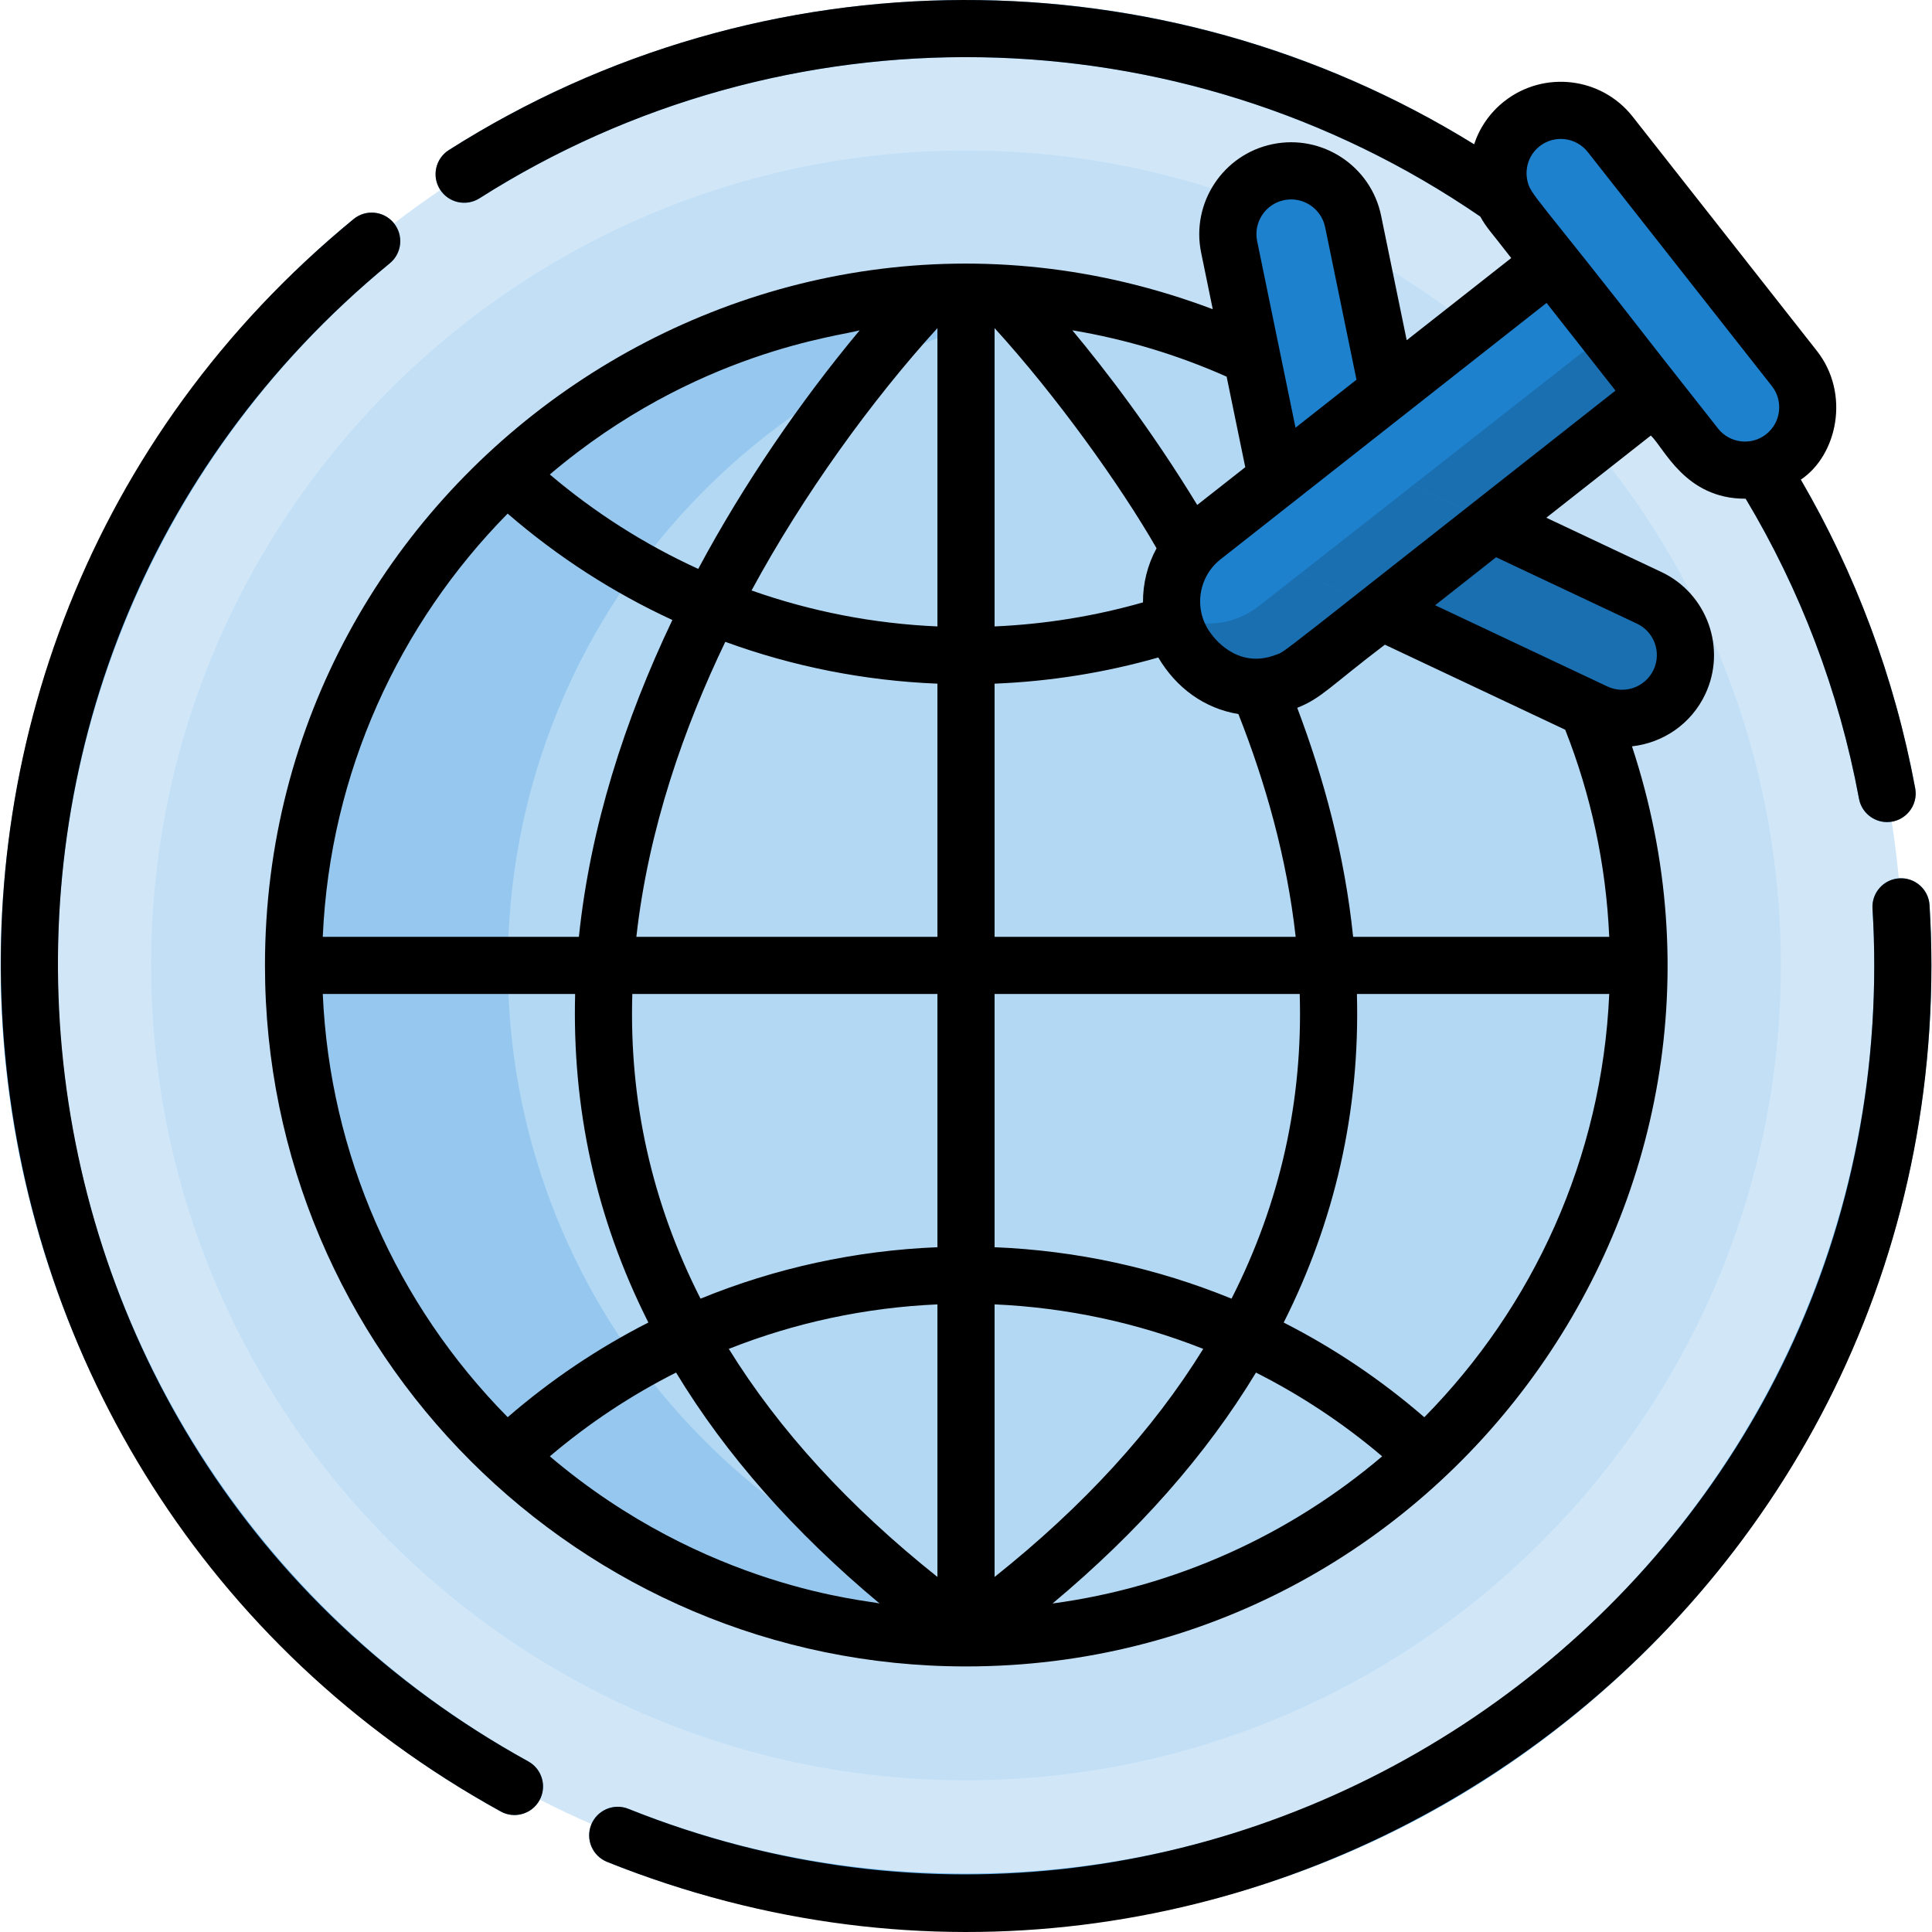
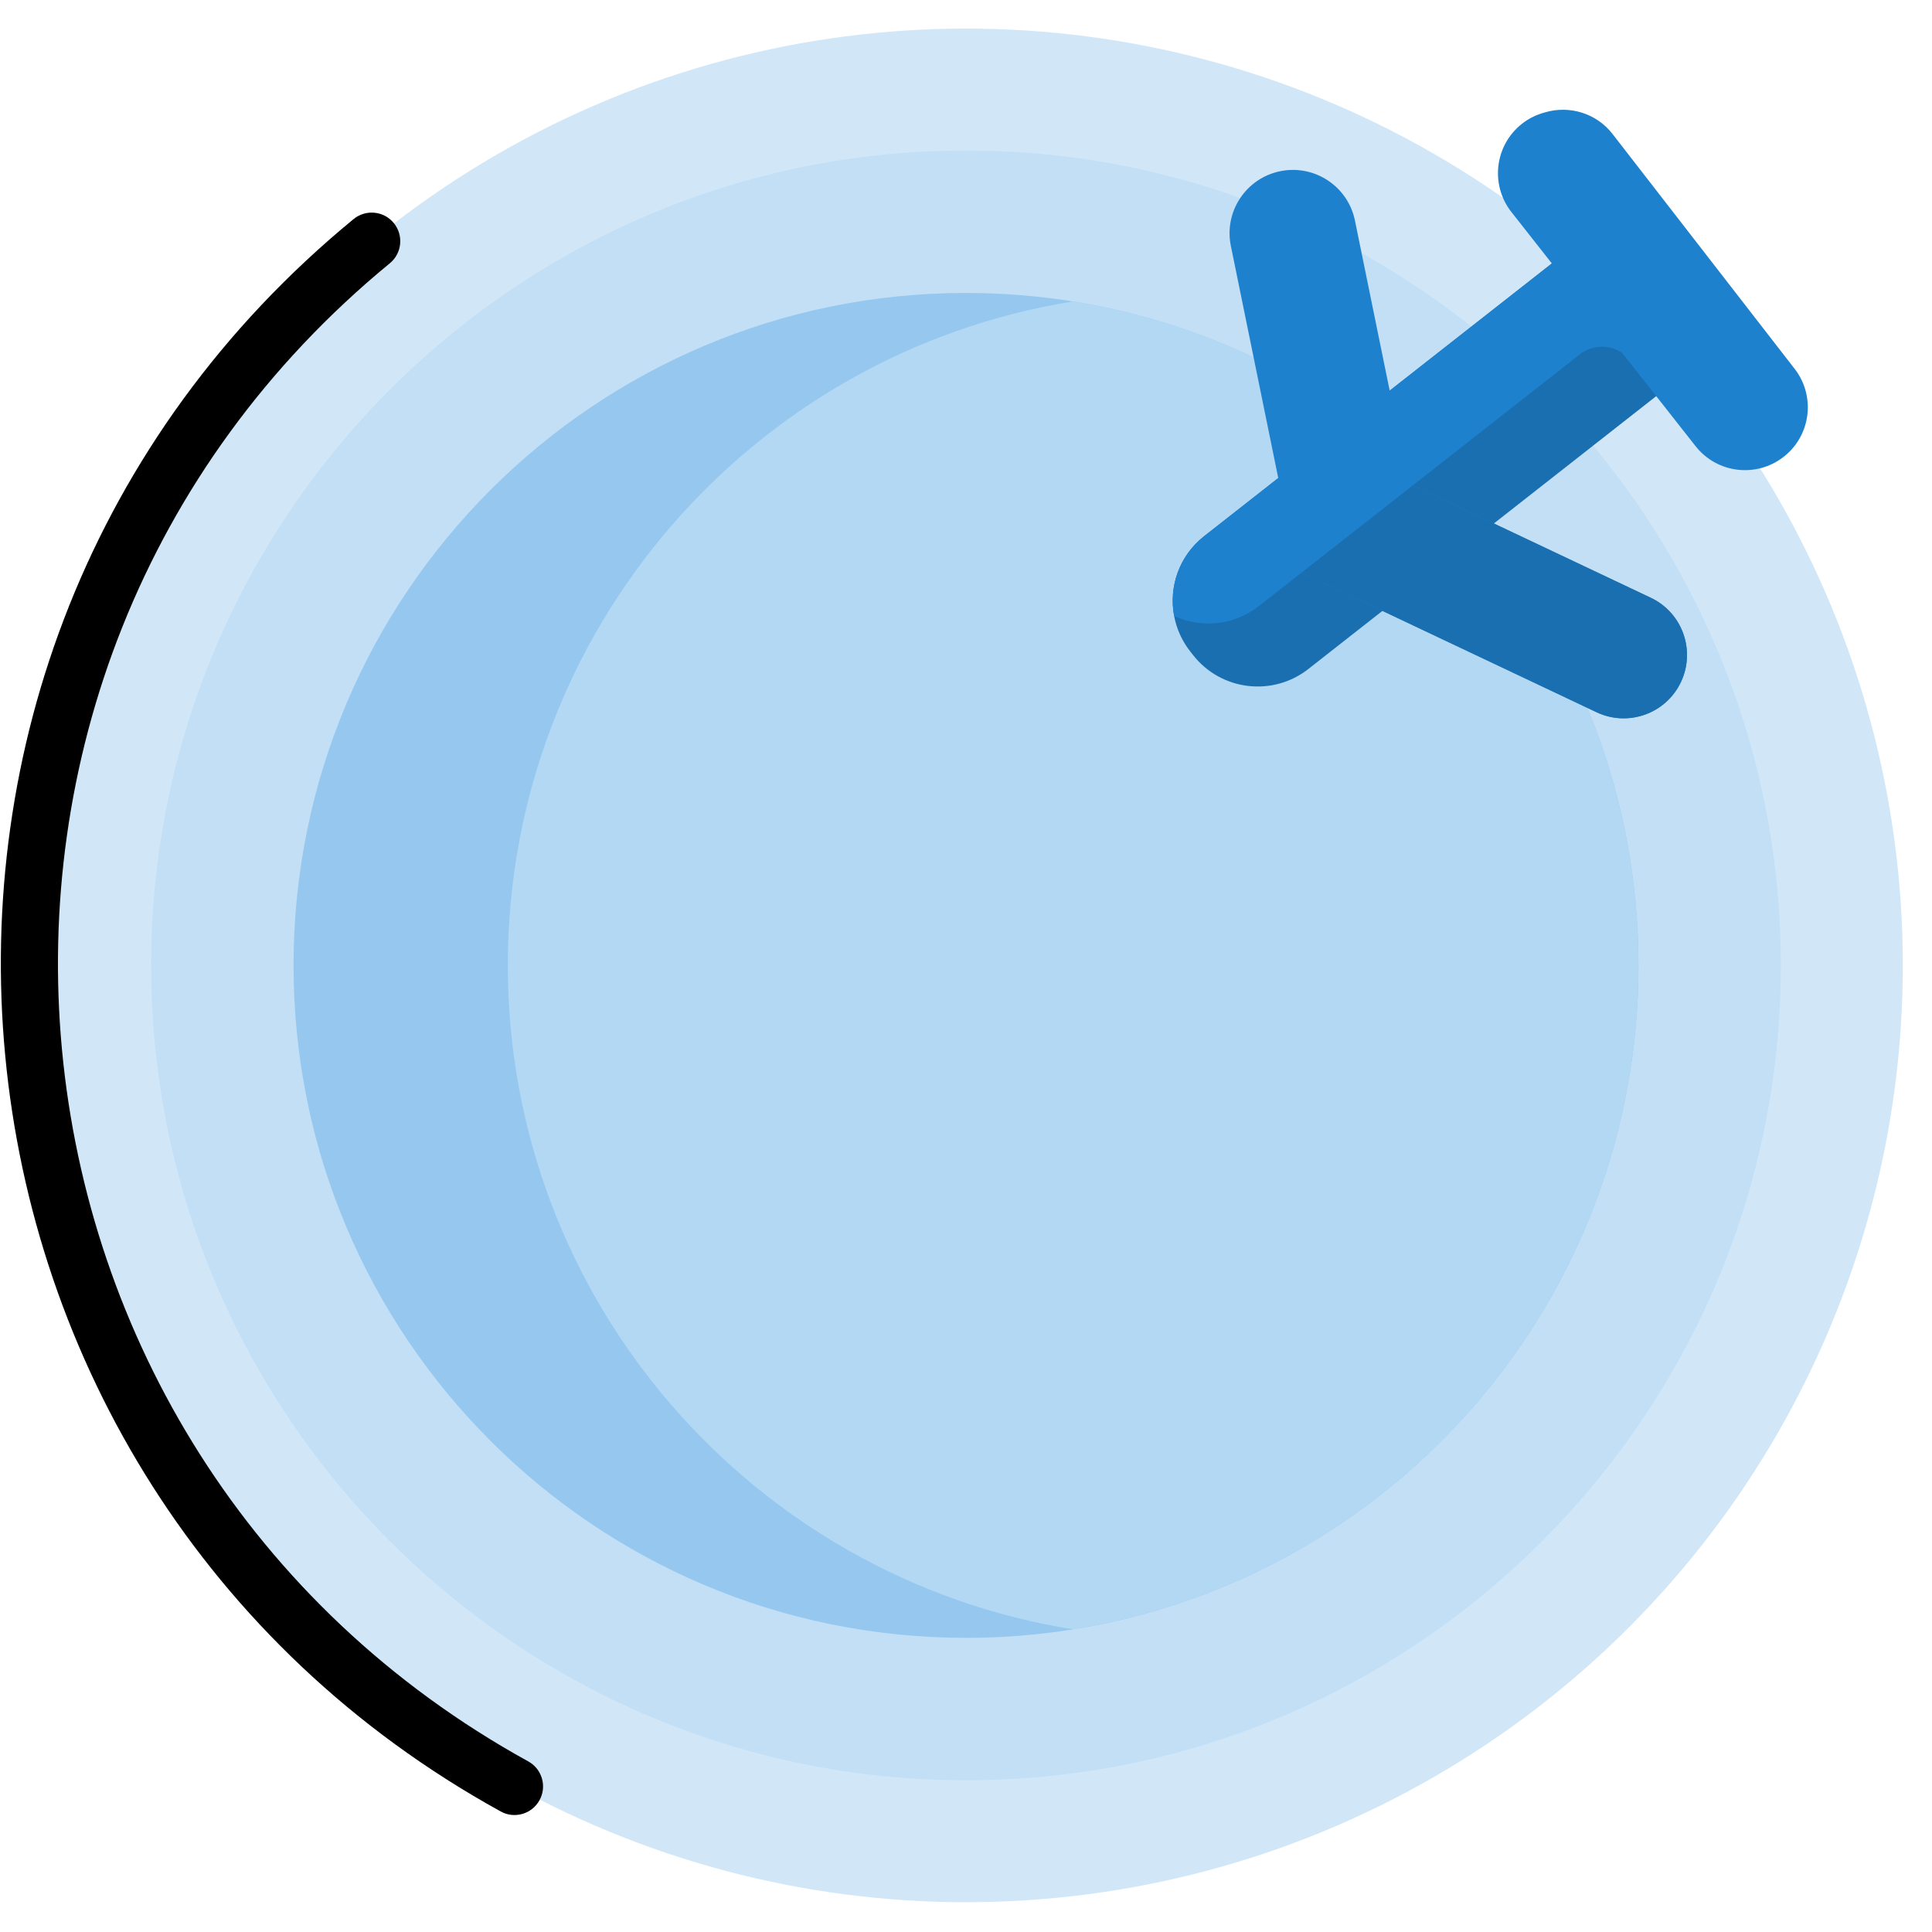
<svg xmlns="http://www.w3.org/2000/svg" version="1.1" id="Capa_1" x="0px" y="0px" viewBox="0 0 512 512" style="enable-background:new 0 0 512 512;" xml:space="preserve">
  <circle style="fill:#D1E7F8;" cx="256.003" cy="255.84" r="248.267" />
  <path style="fill:#C2DFF6;" d="M256,471.797c-119.079,0-215.955-96.877-215.955-215.955S136.922,39.887,256,39.887  s215.955,96.877,215.955,215.955S375.079,471.797,256,471.797z" />
-   <path style="fill:#5AAAE7;" d="M256,511.684c-32.864,0-64.862-6.145-95.107-18.263c-3.884-1.556-5.77-5.964-4.214-9.846  c1.555-3.884,5.966-5.769,9.846-4.214c28.446,11.397,58.549,17.177,89.473,17.177c132.72,0,240.695-107.976,240.695-240.695  c0-5.008-0.156-10.072-0.462-15.051c-0.259-4.175,2.918-7.767,7.092-8.025c4.168-0.264,7.767,2.917,8.025,7.092  c0.326,5.288,0.492,10.666,0.492,15.984c0,68.338-26.612,132.585-74.935,180.907S324.338,511.684,256,511.684z M136.339,481  c-1.236,0-2.489-0.303-3.648-0.942C50.942,435.008,0.159,349.093,0.159,255.841c0-76.851,34.093-148.939,93.537-197.776  c3.232-2.654,8.005-2.188,10.659,1.044c2.656,3.231,2.188,8.005-1.044,10.659c-55.928,45.951-88.004,113.771-88.004,186.074  c0,87.732,47.78,168.563,124.696,210.951c3.664,2.019,4.995,6.625,2.977,10.288C141.599,479.586,139.01,481,136.339,481z   M500.09,217.859c-3.579,0.001-6.762-2.547-7.437-6.194C471.534,97.795,372.007,15.147,256,15.147  c-45.846,0-90.43,12.936-128.932,37.409c-3.532,2.242-8.211,1.2-10.454-2.33c-2.245-3.53-1.201-8.211,2.329-10.454  C159.88,13.752,207.272,0,256,0c123.304,0,229.095,87.857,251.544,208.904c0.763,4.112-1.953,8.064-6.066,8.827  C501.013,217.818,500.548,217.859,500.09,217.859z" />
  <path style="fill:#96C8EF;" d="M434.208,255.841c0,88.75-64.889,162.354-149.812,175.956c-9.24,1.484-18.732,2.252-28.395,2.252  c-98.414,0-178.208-79.794-178.208-178.208S157.586,77.634,256,77.634c9.664,0,19.156,0.767,28.395,2.252  C369.319,93.487,434.208,167.091,434.208,255.841z" />
  <path style="fill:#B3D8F4;" d="M434.208,255.841c0,88.75-64.889,162.354-149.812,175.956  c-84.923-13.592-149.812-87.206-149.812-175.956S199.472,93.477,284.396,79.886C369.319,93.487,434.208,167.091,434.208,255.841z" />
  <path style="fill:#1A6FB0;" d="M442.656,60.138c3.067,1.396,5.851,3.523,8.073,6.358l0.767,0.989  c7.417,9.449,5.757,23.115-3.691,30.525l-101.088,79.287c-9.456,7.408-23.123,5.756-30.533-3.692l-0.768-0.98  c-2.23-2.844-3.632-6.054-4.257-9.365c-1.469-7.729,1.328-15.983,7.948-21.168l101.088-79.287  C426.818,57.619,435.509,56.87,442.656,60.138z" />
  <path style="fill:#1E81CE;" d="M445.456,180.758c-3.965,8.378-13.972,11.956-22.351,7.989l-79.352-37.559l0,0l0,0l-17.564-86.017  c-1.854-9.082,4.005-17.948,13.087-19.802l0,0c9.082-1.855,17.948,4.005,19.802,13.087l14.207,69.574l64.182,30.379  C445.845,162.374,449.423,172.38,445.456,180.758L445.456,180.758z" />
  <path style="fill:#1A6FB0;" d="M343.753,151.19L343.753,151.19L343.753,151.19l79.352,37.559c8.378,3.965,18.385,0.389,22.351-7.989  l0,0c3.965-8.378,0.389-18.385-7.989-22.351l-64.182-30.379L343.753,151.19z" />
  <path style="fill:#1E81CE;" d="M475.523,97.645l-48.219-62.186c-4.345-5.548-11.506-7.575-17.876-5.676  c-2.154,0.56-4.23,1.557-6.091,3.02c-7.231,5.687-8.482,16.159-2.795,23.389l10.716,13.625l-92.146,72.274  c-6.621,5.185-9.418,13.439-7.948,21.168c7.154,3.277,15.845,2.537,22.467-2.657l85.031-66.688  c3.351-2.628,7.911-2.655,11.252-0.379l19.427,24.701c5.687,7.231,16.159,8.482,23.389,2.795  C479.958,115.346,481.21,104.875,475.523,97.645z" />
-   <path d="M511.346,239.856c-0.252-4.17-3.857-7.351-8.018-7.089c-4.181,0.252-7.351,3.847-7.099,8.018  c0.313,4.988,0.465,10.047,0.465,15.056c0,170.257-172.801,286.587-330.171,223.517c-3.878-1.555-8.29,0.333-9.845,4.211  c-1.555,3.888,0.333,8.29,4.221,9.856c168.255,67.415,350.943-57.096,350.943-237.583  C511.841,250.52,511.679,245.148,511.346,239.856z" />
  <path d="M140.006,466.797C-8.693,384.844-28.607,178.154,103.31,69.767c3.231-2.656,3.696-7.422,1.04-10.663  c-2.646-3.231-7.422-3.696-10.653-1.04C-46.762,173.447-25.021,393.152,132.695,480.055c3.586,2.013,8.244,0.732,10.28-2.979  C144.994,473.421,143.661,468.816,140.006,466.797z" />
-   <path d="M440.254,94.436c0.007,0.008,0.007,0.009,0.01,0.012c0.001,0.001,0.002,0.003,0.003,0.005  C440.265,94.45,440.262,94.445,440.254,94.436z" />
-   <path d="M127.07,52.55c80.606-51.222,185.212-50.07,265.221,4.837c1.654,3.027,2.778,3.956,8.199,10.997l-27.699,21.781  l-6.786-33.02c-2.706-13.147-15.601-21.65-28.749-18.944s-21.64,15.601-18.944,28.749l3.08,14.995  C199.719,35.973,70.219,126.957,70.219,255.841c0,102.433,83.348,185.781,185.781,185.781  c126.051,0,216.096-123.824,176.491-243.834c8.303-0.923,15.726-5.98,19.418-13.814c5.726-12.138,0.505-26.669-11.633-32.394  l-30.486-14.379l27.699-21.781c3.519,3.313,9.103,16.742,24.962,16.742h0.172c14.349,23.952,24.689,50.732,30.031,79.501  c0.677,3.645,3.857,6.2,7.432,6.2c4.737,0,8.32-4.302,7.462-8.957c-5.473-29.496-15.894-57.023-30.314-81.793  c9.585-6.406,13.234-22.707,4.241-34.151l-48.803-62.052c-8.26-10.502-23.518-12.319-34.02-4.059  c-3.867,3.039-6.554,7.038-7.998,11.39c-82.462-51.005-188.315-51.479-271.714,1.535c-3.524,2.242-4.574,6.917-2.323,10.451  C118.861,53.752,123.536,54.792,127.07,52.55z M227.827,87.53c-15.613,18.723-30.704,40.653-42.785,63.233  c-14.157-6.46-27.463-14.933-39.331-25.023C184.256,93.01,223.051,89.041,227.827,87.53z M134.533,136.111  c13.289,11.502,27.981,20.953,43.653,28.193c-12.63,26.458-21.763,54.913-24.77,83.964H85.538  C87.446,204.665,105.804,165.263,134.533,136.111z M85.538,263.415h66.878c-0.775,30.004,5.299,59.061,19.408,87.064  c-13.289,6.766-25.81,15.167-37.281,25.093C104.922,345.535,87.403,305.808,85.538,263.415z M145.711,385.943  c10.32-8.765,21.559-16.197,33.454-22.205c13.178,21.771,31.182,42.209,53.933,61.203  C230.198,424.096,187.129,421.101,145.711,385.943z M248.427,417.903c-23.528-18.742-41.977-38.927-55.286-60.436  c17.5-6.937,36.15-10.946,55.286-11.794V417.903z M248.427,330.526c-21.771,0.879-42.977,5.534-62.779,13.632  c-12.891-25.364-18.943-52.375-18.075-80.743h80.854V330.526z M248.427,248.268h-79.784c3.211-28.789,12.733-55.65,23.568-78.178  c17.893,6.533,36.837,10.31,56.215,11.087L248.427,248.268L248.427,248.268z M248.427,166.011  c-16.954-0.737-33.535-3.979-49.258-9.532c13.612-25.169,31.829-50.401,49.258-69.524V166.011z M340.308,53.035  c4.958-1.02,9.835,2.191,10.865,7.159l8.311,40.432c0.202-0.159-2.787,2.197-16.157,12.713c-2.181-10.617-5.603-27.29-10.169-49.439  C332.129,58.932,335.34,54.055,340.308,53.035z M325.07,99.819l4.938,23.993l-12.733,10.007  c-12.037-19.751-24.205-35.615-33.091-46.289C298.482,89.923,312.195,94.093,325.07,99.819z M263.574,86.954  c16.152,17.719,33.197,41.395,42.926,58.346c-2.413,4.413-3.635,9.371-3.595,14.339c-12.723,3.635-25.911,5.786-39.331,6.372V86.954  z M263.574,181.178c14.804-0.596,29.355-2.938,43.381-6.937c4.735,8.014,12.161,13.496,21.236,14.995  c7.119,18.025,12.834,38.008,15.177,59.032h-79.794V181.178z M263.574,263.415h80.864c0.861,28.169-5.132,55.298-18.065,80.733  l-0.01,0.01c-19.812-8.099-41.018-12.754-62.789-13.632V263.415z M263.574,345.672c19.136,0.848,37.796,4.867,55.296,11.794  c-13.299,21.519-31.758,41.704-55.296,60.446V345.672z M278.933,424.941c22.751-19.004,40.745-39.432,53.913-61.193  c11.895,6.008,23.124,13.43,33.444,22.195C341.735,406.798,311.512,420.557,278.933,424.941z M377.468,375.572c0,0,0,0-0.01,0.01  c-11.461-9.926-23.972-18.328-37.271-25.093c0.01,0,0.01-0.01,0.01-0.01c13.416-26.629,20.253-55.797,19.398-87.064h66.868  C424.555,307.018,406.197,346.42,377.468,375.572z M358.595,248.268c-2.222-21.579-7.775-42.088-14.814-60.688  c6.464-2.57,8.465-5.506,23.225-16.732l47.793,22.539c6.756,17.116,10.825,35.585,11.663,54.882H358.595z M433.242,165.004  c0.002,0.001,0.01,0.005,0.023,0.011c0.044,0.021,0.084,0.039,0.123,0.058c-0.02-0.009-0.038-0.018-0.056-0.026  c0.025,0.012,0.054,0.025,0.091,0.043l0,0h0.001c0.073,0.034,0.172,0.081,0.297,0.14c0.005,0.002,0.009,0.004,0.014,0.007  c0.026,0.012,0.05,0.024,0.08,0.037c4.584,2.161,6.554,7.654,4.393,12.239c-2.159,4.594-7.667,6.57-12.239,4.403  c-0.001,0-0.001,0-0.002-0.001l0,0c-0.001-0.001-0.014-0.006-0.039-0.018c0.001,0,0.001,0,0.001,0.001  c-0.079-0.037-0.15-0.071-0.203-0.096c0.004,0.002,0.007,0.003,0.011,0.005c-0.027-0.013-0.059-0.028-0.092-0.043  c-0.03-0.014-0.053-0.024-0.07-0.033c0.004,0.002,0.008,0.004,0.012,0.006c-0.015-0.007-0.031-0.015-0.048-0.023l0,0  c-0.001-0.001-0.004-0.002-0.004-0.002h-0.001c-1.82-0.858-10.475-4.941-45.208-21.324c0.009-0.007,0.014-0.011,0.022-0.017  c0.006-0.005,0.011-0.009,0.02-0.016c0.047-0.037,0.087-0.069,0.117-0.092c-0.008,0.006-0.016,0.013-0.025,0.019  c0.008-0.006,0.017-0.013,0.026-0.02c0.004-0.004,0.008-0.007,0.013-0.01c-0.001,0.001-0.003,0.002-0.004,0.003  c0.022-0.018,0.041-0.032,0.055-0.043c-0.014,0.011-0.031,0.024-0.05,0.039c0.704-0.553,3.922-3.086,15.984-12.577  C423.415,160.37,431.271,164.075,433.242,165.004z M338.046,173.554c-10.565,4.058-16.874-5.377-16.975-5.443  c-4.866-6.193-3.692-15.099,2.373-19.873c86.083-67.699,81.667-64.23,86.408-67.959l18.267,23.235  C334.033,177.495,341.089,172.388,338.046,173.554z M408.014,38.757c3.999-3.126,9.692-2.367,12.754,1.525  c0.077,0.098,47.223,60.037,48.806,62.046c3.03,3.858,2.49,9.578-1.528,12.75c-3.938,3.1-9.664,2.413-12.754-1.525  c-10.981-13.958-14.207-18.059-15.023-19.097c0,0-0.004-0.005-0.005-0.007c-0.009-0.011-0.02-0.025-0.027-0.035  c-0.02-0.025-0.046-0.059-0.09-0.114c-0.028-0.036-0.05-0.064-0.068-0.086c0.005,0.006,0.011,0.014,0.016,0.02  c-0.022-0.029-0.042-0.054-0.071-0.09c-33.337-42.962-34.53-42.408-35.312-46.561C404.106,44.371,405.258,40.928,408.014,38.757z" />
  <g>
</g>
  <g>
</g>
  <g>
</g>
  <g>
</g>
  <g>
</g>
  <g>
</g>
  <g>
</g>
  <g>
</g>
  <g>
</g>
  <g>
</g>
  <g>
</g>
  <g>
</g>
  <g>
</g>
  <g>
</g>
  <g>
</g>
</svg>